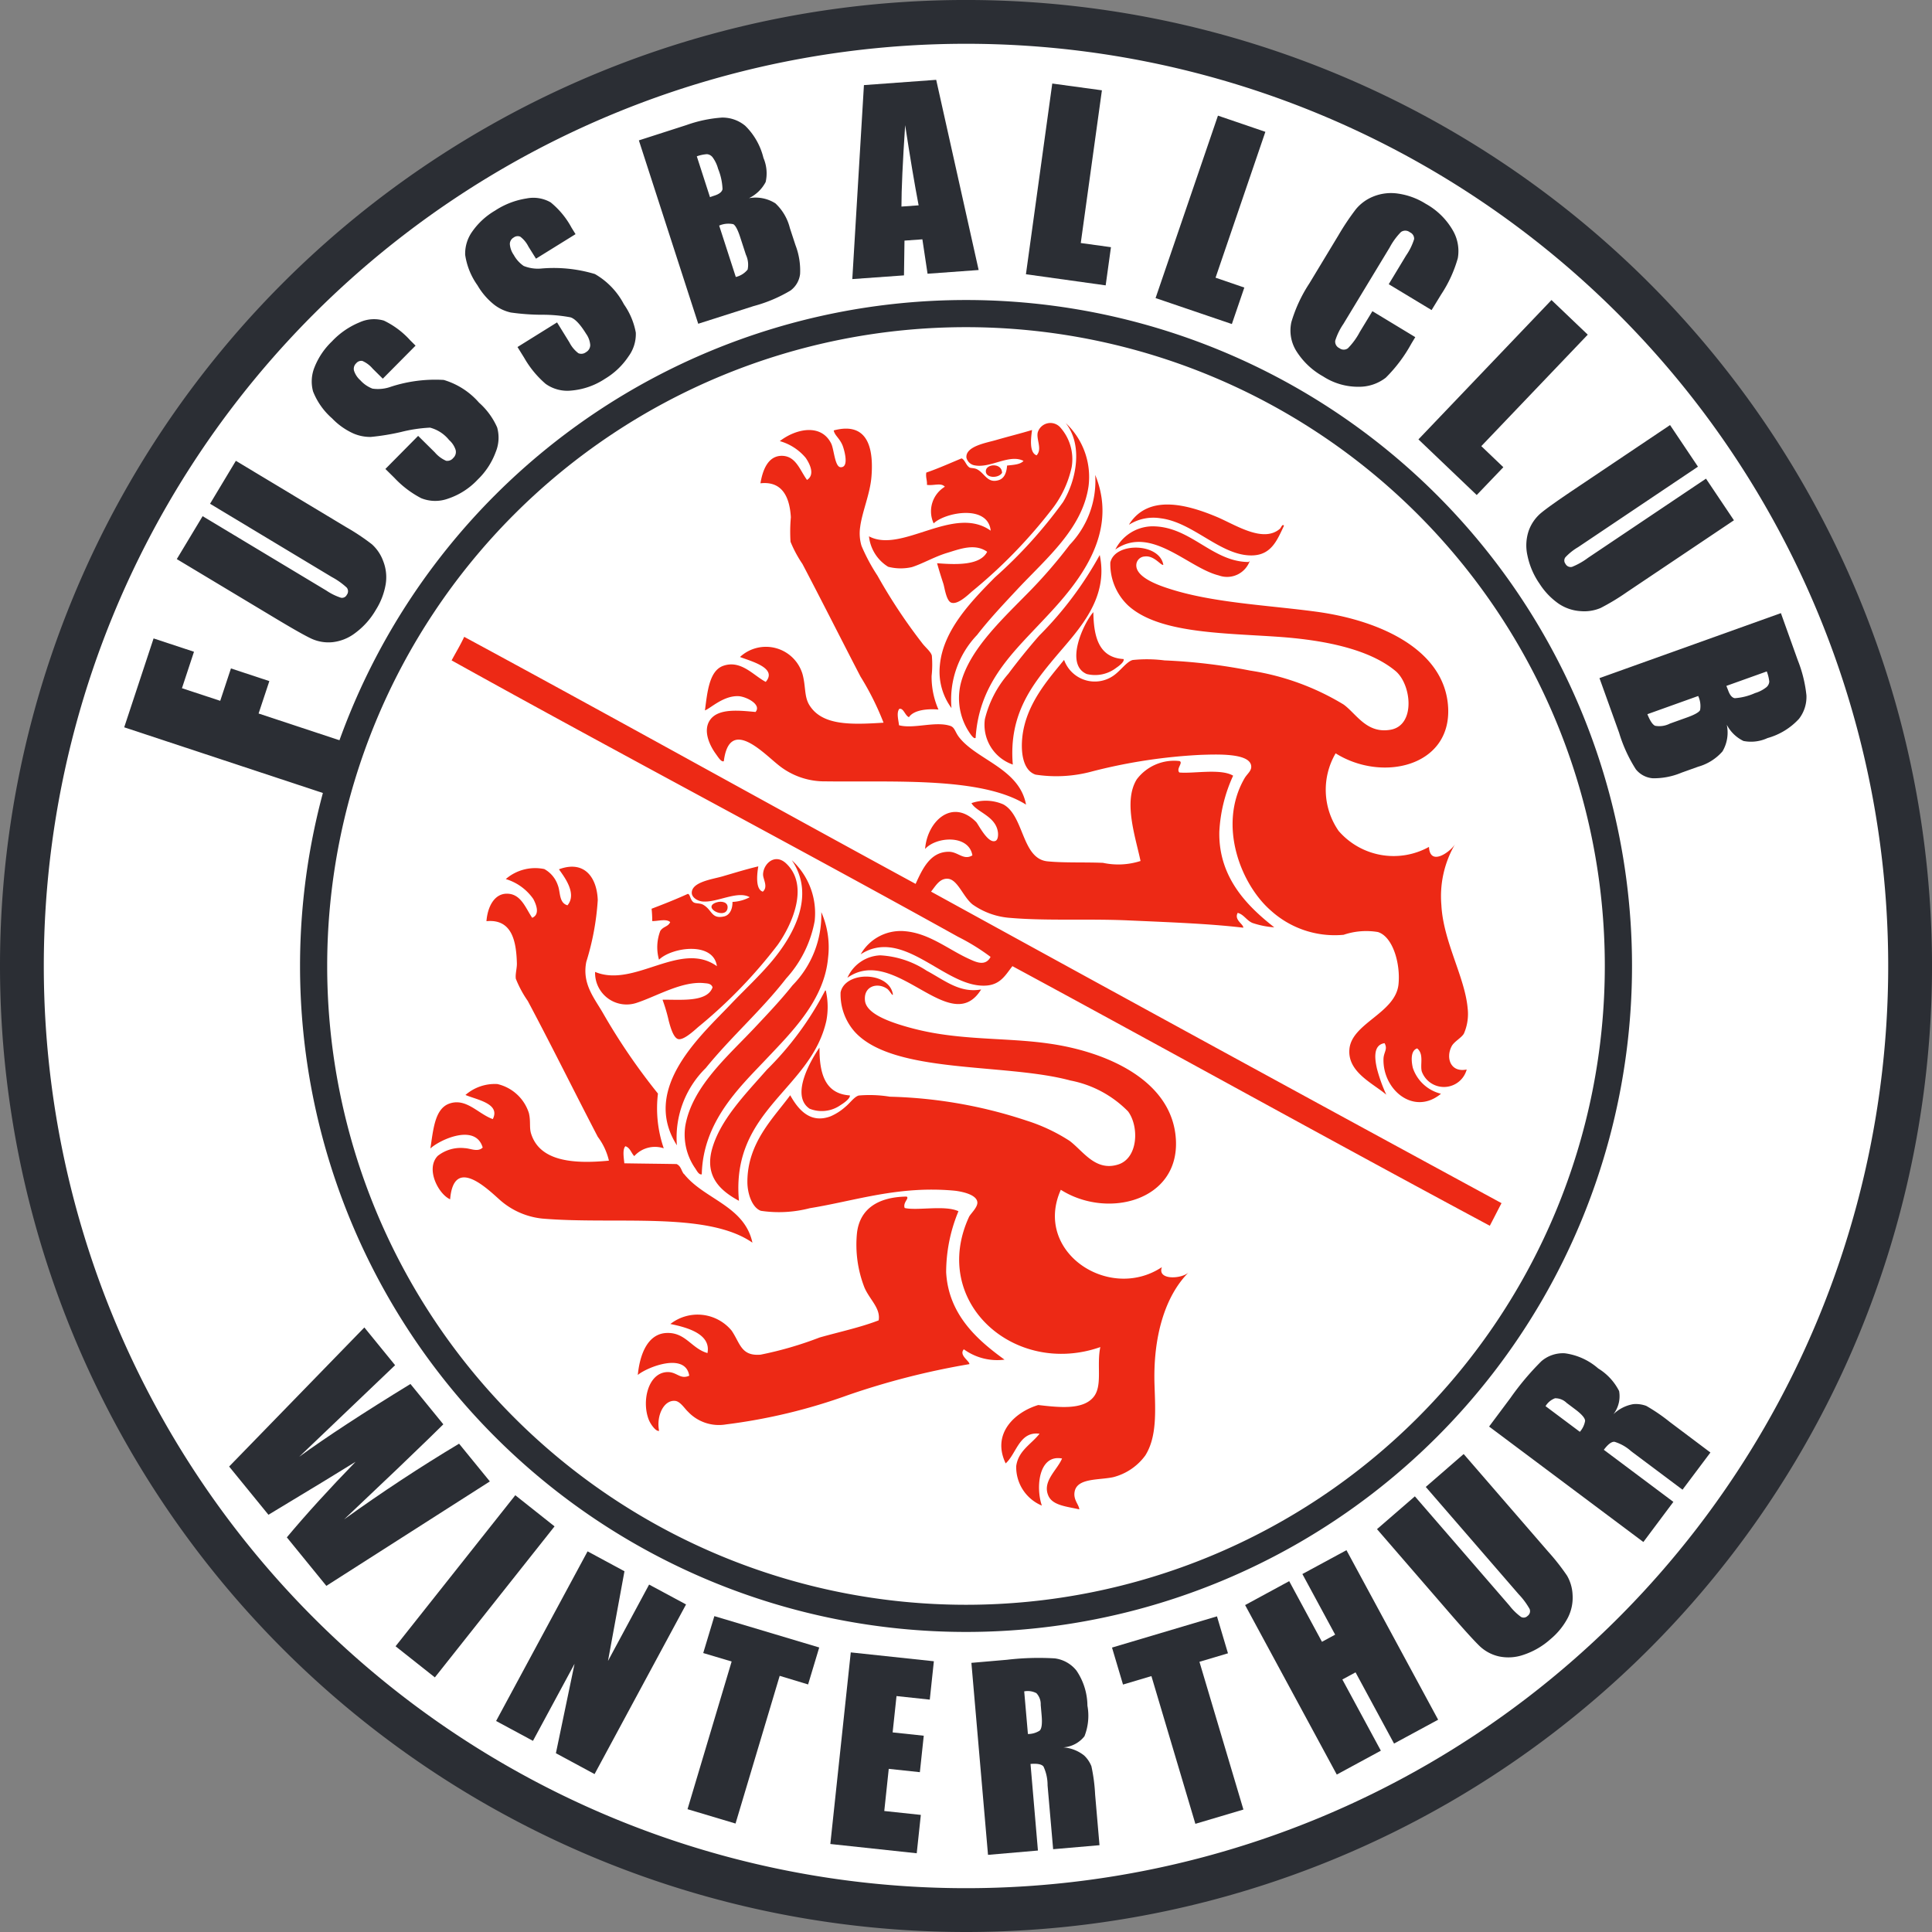
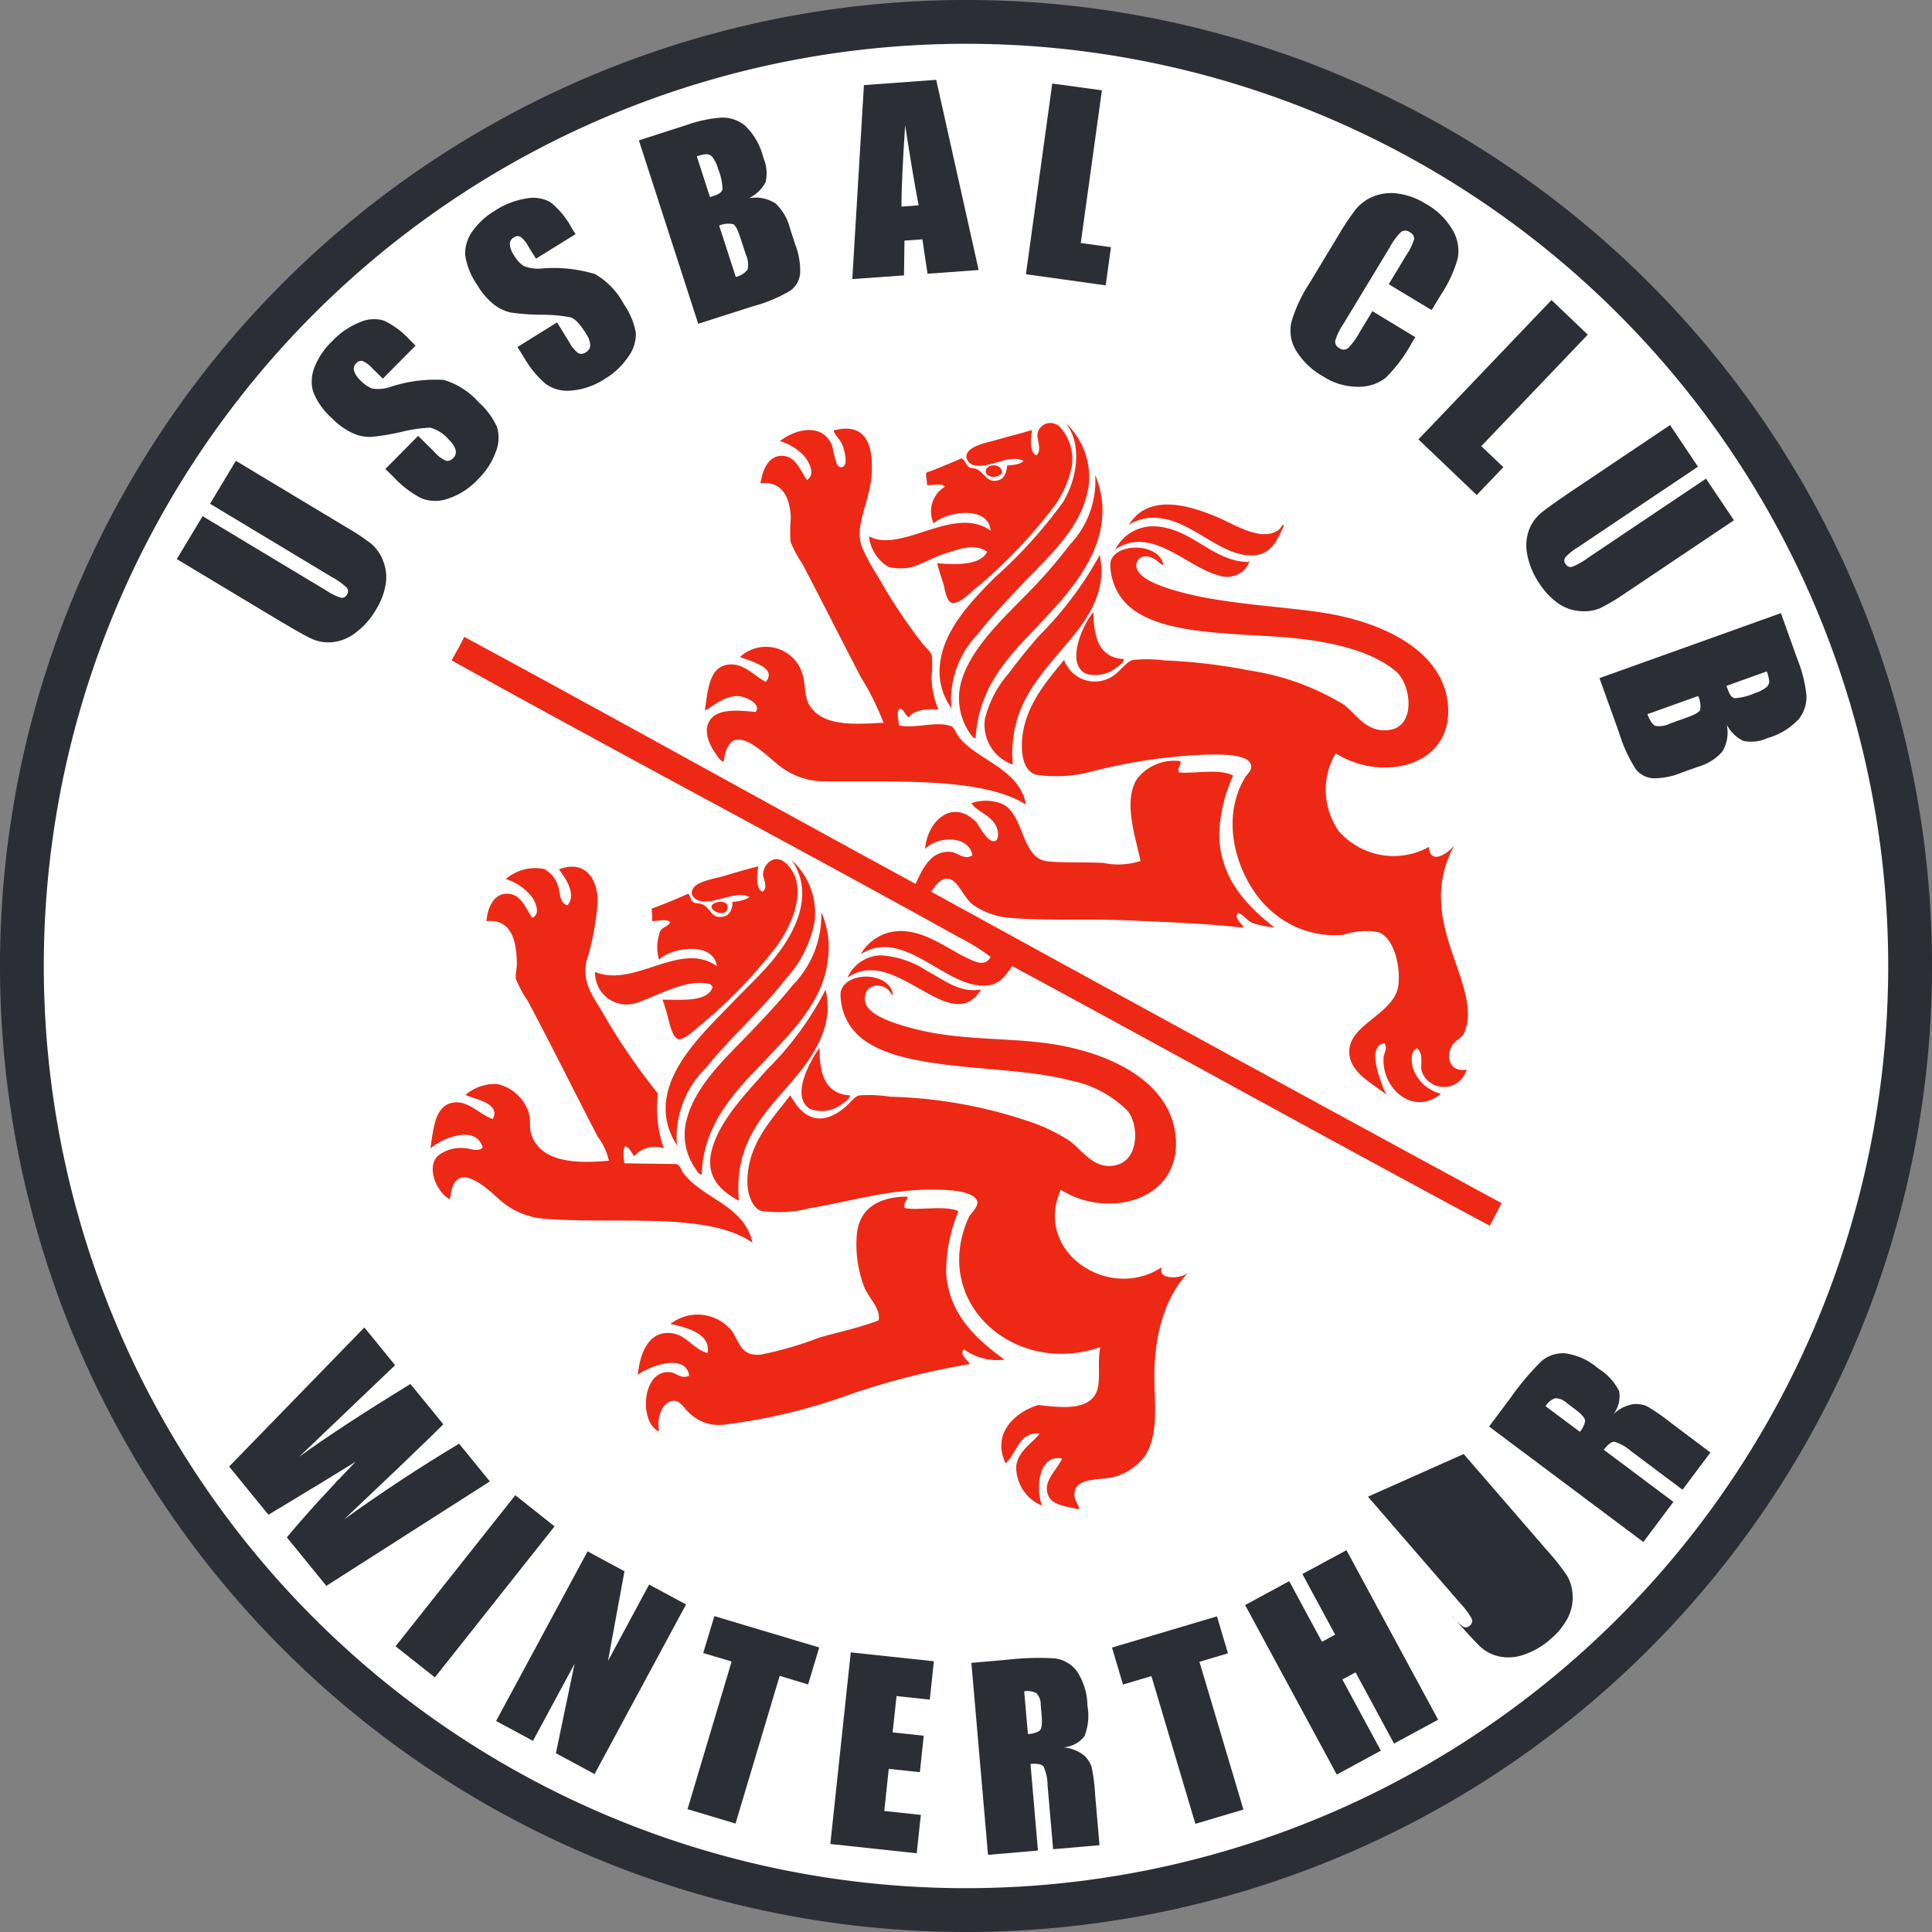
<svg xmlns="http://www.w3.org/2000/svg" width="104.186" height="104.186">
  <rect width="100%" height="100%" fill="#808080" stroke="none" />
  <defs>
    <clipPath id="a">
      <path data-name="Pfad 27745" d="M0 18.231h104.186V-85.955H0Z" transform="translate(0 85.955)" fill="none" />
    </clipPath>
  </defs>
  <g data-name="Gruppe 30315">
    <g data-name="Gruppe 27750" clip-path="url(#a)">
      <g data-name="Gruppe 27726">
        <path data-name="Pfad 27721" d="M52.093 102.921A50.829 50.829 0 0 1 1.264 52.092 50.828 50.828 0 0 1 52.093 1.264a50.827 50.827 0 0 1 50.828 50.828 50.828 50.828 0 0 1-50.828 50.829" fill="#fff" fill-rule="evenodd" />
      </g>
      <g data-name="Gruppe 27727">
        <path data-name="Pfad 27722" d="M52.093 101.823A49.731 49.731 0 0 1 2.362 52.092 49.731 49.731 0 0 1 52.093 2.361a49.731 49.731 0 0 1 49.731 49.731 49.731 49.731 0 0 1-49.731 49.731m0-101.824A52.094 52.094 0 0 0 0 52.092a52.094 52.094 0 0 0 52.093 52.094 52.094 52.094 0 0 0 52.094-52.094A52.094 52.094 0 0 0 52.093-.001" fill="#2b2e34" fill-rule="evenodd" />
      </g>
      <g data-name="Gruppe 27728">
-         <path data-name="Pfad 27723" d="M52.093 86.54a34.449 34.449 0 0 1-34.449-34.448 34.449 34.449 0 0 1 34.449-34.449 34.449 34.449 0 0 1 34.449 34.449A34.449 34.449 0 0 1 52.093 86.54m0-70.361A35.913 35.913 0 0 0 16.18 52.092a35.913 35.913 0 0 0 35.913 35.913 35.913 35.913 0 0 0 35.916-35.913 35.913 35.913 0 0 0-35.916-35.913" fill="#2b2e34" fill-rule="evenodd" />
-       </g>
+         </g>
      <g data-name="Gruppe 27729">
        <path data-name="Pfad 27724" d="M46.861 28.922a2.2 2.2 0 0 0 1.034 1.642 2.7 2.7 0 0 0 1.278.019c.584-.185 1.227-.565 1.9-.767s1.488-.536 2.161-.061c-.372.742-1.655.7-2.7.618.1.366.206.7.339 1.108.068.212.156.928.429 1.019.321.109.8-.322 1.107-.6a27.074 27.074 0 0 0 4.245-4.345 5.645 5.645 0 0 0 1.137-2.362 2.575 2.575 0 0 0-.63-2.162.713.713 0 0 0-1.2.291c-.085.385.257.893-.062 1.233-.4-.147-.309-.905-.244-1.367-.638.193-1.19.326-1.945.543-.522.152-1.652.333-1.594.951a.555.555 0 0 0 .385.4c.87.217 1.91-.627 2.694-.227-.182.2-.545.212-.887.251-.033.49-.216.714-.453.787-.612.19-.748-.376-1.172-.589-.153-.075-.325-.051-.4-.093-.192-.116-.251-.433-.432-.491-.633.263-1.242.538-1.9.765-.038.27.053.416.036.663.387.053.756-.132.966.1a1.55 1.55 0 0 0-.604 1.977c.6-.588 2.924-1.047 3.076.393-1.986-1.421-4.794 1.252-6.564.304" fill="#ed2915" fill-rule="evenodd" />
      </g>
      <g data-name="Gruppe 27730">
        <path data-name="Pfad 27725" d="M40.743 38.394c-.841-.076-1.965-.213-2.43.4s.012 1.485.284 1.855c.143.2.3.459.436.4.3-2.379 2.093-.478 2.9.171a3.951 3.951 0 0 0 2.584.916c3.77.048 8.424-.246 10.814 1.255-.36-1.941-2.636-2.4-3.6-3.621-.223-.278-.238-.539-.476-.622-.816-.276-1.977.176-2.774-.038-.029-.274-.147-.669.011-.88.232-.07.308.356.524.445.264-.4 1.029-.462 1.591-.412a4.378 4.378 0 0 1-.369-1.808 5.667 5.667 0 0 0 .013-1.1c-.051-.211-.347-.441-.518-.669a29.419 29.419 0 0 1-2.416-3.646 10.056 10.056 0 0 1-.857-1.6 2.328 2.328 0 0 1-.075-1.016c.108-.838.535-1.779.61-2.72.135-1.674-.281-2.959-2.035-2.493.045.264.312.415.472.8.064.147.4 1.208-.1 1.184-.315-.01-.354-.972-.51-1.28-.544-1.088-1.9-.8-2.77-.127a2.817 2.817 0 0 1 1.394.9c.189.27.538.9.073 1.193-.39-.53-.6-1.315-1.39-1.3-.693.022-.993.716-1.121 1.482 1.258-.142 1.584.879 1.64 1.831a8.792 8.792 0 0 0-.018 1.32 6.479 6.479 0 0 0 .644 1.2c1.081 2.06 2.102 4.092 3.131 6.073a14.994 14.994 0 0 1 1.241 2.485c-1.745.11-3.3.165-3.993-.938-.292-.462-.192-1-.375-1.678a2.058 2.058 0 0 0-3.373-.927c.595.232 2.037.592 1.388 1.343-.661-.345-1.327-1.193-2.278-.871-.767.259-.868 1.4-1 2.408.288-.1 1-.808 1.815-.767.4.021 1.257.444.914.852" fill="#ed2915" fill-rule="evenodd" />
      </g>
      <g data-name="Gruppe 27731">
        <path data-name="Pfad 27726" d="M54.039 25.498c-.011-.553-.863-.491-.878-.099s.68.412.878.1" fill="#ed2915" fill-rule="evenodd" />
      </g>
      <g data-name="Gruppe 27732">
        <path data-name="Pfad 27727" d="M57.685 29.379a26.465 26.465 0 0 1-2.057 2.4c-1.488 1.531-3.316 3.175-3.81 5.049a3.347 3.347 0 0 0 .358 2.516c.107.172.328.541.436.446.179-2.829 1.828-4.424 3.428-6.119 1.676-1.773 4.439-4.616 3.021-8.06a4.983 4.983 0 0 1-1.376 3.768" fill="#ed2915" fill-rule="evenodd" />
      </g>
      <g data-name="Gruppe 27733">
        <path data-name="Pfad 27728" d="M59.305 29.93a19.343 19.343 0 0 1-3.272 4.356 35.231 35.231 0 0 0-1.656 2.048 5.825 5.825 0 0 0-1.266 2.449 2.265 2.265 0 0 0 1.506 2.447c-.23-2.72 1.054-4.316 2.324-5.831 1.201-1.423 2.863-3.093 2.364-5.469" fill="#ed2915" fill-rule="evenodd" />
      </g>
      <g data-name="Gruppe 27734">
        <path data-name="Pfad 27729" d="M58.605 36.348a1.869 1.869 0 0 0 1.587-.332c.194-.132.45-.338.4-.475-1.328-.077-1.613-1.177-1.631-2.531-.535.599-1.564 2.824-.356 3.338" fill="#ed2915" fill-rule="evenodd" />
      </g>
      <g data-name="Gruppe 27735">
        <path data-name="Pfad 27730" d="M35.728 53.913a8.97 8.97 0 0 1 .337 1.145c.064.229.233.919.515.978s.8-.412 1.063-.645a26.419 26.419 0 0 0 4.29-4.431c.791-1.111 1.724-3.212.458-4.4-.61-.57-1.235.033-1.242.6 0 .264.287.657-.012.924-.4-.121-.321-.919-.244-1.364-.653.155-1.216.331-1.948.544-.538.154-1.665.3-1.639.9.011.23.292.416.564.448.784.084 1.9-.608 2.56-.228a2.207 2.207 0 0 1-.93.253c.007.43-.175.72-.451.782-.7.158-.632-.352-1.136-.633-.194-.1-.407-.044-.526-.137-.184-.148-.166-.444-.3-.444-.629.288-1.288.548-1.949.8a5.914 5.914 0 0 1 .035.665c.292.01.768-.142.968.058-.116.258-.379.225-.537.48a2.458 2.458 0 0 0-.066 1.545c.688-.673 2.934-1 3.122.35-1.962-1.411-4.448 1.195-6.568.309a1.7 1.7 0 0 0 2.27 1.658c1.06-.35 2.442-1.184 3.63-1.051.122.015.365.006.434.225-.292.827-1.747.65-2.694.668" fill="#ed2915" fill-rule="evenodd" />
      </g>
      <g data-name="Gruppe 27736">
        <path data-name="Pfad 27731" d="M36.874 63.305c-.138-.177-.145-.418-.388-.532-.938-.016-1.877-.024-2.818-.04-.021-.256-.115-.745.057-.921.257.081.309.362.479.533a1.5 1.5 0 0 1 1.59-.421 6.623 6.623 0 0 1-.313-2.951 33.492 33.492 0 0 1-2.974-4.357c-.469-.81-1.125-1.568-.89-2.747a14.124 14.124 0 0 0 .618-3.333c-.045-1.218-.719-2.166-2.092-1.658.219.327 1.011 1.288.459 1.942-.463-.13-.377-.71-.514-1.064a1.571 1.571 0 0 0-.736-.891 2.423 2.423 0 0 0-2.077.54 2.779 2.779 0 0 1 1.485 1.076c.136.256.388.823-.061 1.013-.366-.541-.612-1.318-1.391-1.3-.648.016-1.012.691-1.075 1.482 1.406-.136 1.608 1.139 1.641 2.269.008.269-.093.582-.057.835a5.858 5.858 0 0 0 .646 1.2c1.33 2.502 2.518 4.914 3.774 7.325a3.417 3.417 0 0 1 .6 1.285c-2.035.2-3.751-.008-4.2-1.467-.1-.327-.01-.665-.116-1.1a2.331 2.331 0 0 0-1.7-1.564 2.413 2.413 0 0 0-1.721.589c.606.259 1.9.459 1.475 1.3-.79-.275-1.439-1.171-2.366-.827-.765.291-.845 1.4-1 2.412.493-.463 2.433-1.373 2.821-.05-.267.264-.656.044-.967.033a2 2 0 0 0-1.458.417c-.674.7.041 2.065.669 2.341.194-2.328 1.966-.606 2.688.039a4.083 4.083 0 0 0 2.274 1c3.937.338 8.892-.406 11.34 1.3-.434-2-2.607-2.334-3.691-3.708" fill="#ed2915" fill-rule="evenodd" />
      </g>
      <g data-name="Gruppe 27737">
        <path data-name="Pfad 27732" d="M39.233 48.984c.055-.347-.338-.414-.614-.315-.784.275.513.937.614.315" fill="#ed2915" fill-rule="evenodd" />
      </g>
      <g data-name="Gruppe 27738">
        <path data-name="Pfad 27733" d="M37.845 63.321c.065-2.832 2.031-4.682 3.431-6.161 1.428-1.512 3.171-3.218 3.378-5.502a4.709 4.709 0 0 0-.364-2.471 5.411 5.411 0 0 1-1.547 3.943c-.648.815-1.384 1.587-2.1 2.348-1.453 1.535-3.322 3.146-3.687 5.235a3.191 3.191 0 0 0 .541 2.3c.081.12.193.356.348.313" fill="#ed2915" fill-rule="evenodd" />
      </g>
      <g data-name="Gruppe 27739">
        <path data-name="Pfad 27734" d="M44.542 53.46c0-.028-.006-.052-.044-.045a16.924 16.924 0 0 1-3.143 4.27c-1.163 1.325-2.536 2.713-2.967 4.318-.393 1.5.533 2.247 1.461 2.753-.448-4.913 3.884-6 4.713-9.709a3.964 3.964 0 0 0-.02-1.587" fill="#ed2915" fill-rule="evenodd" />
      </g>
      <g data-name="Gruppe 27740">
        <path data-name="Pfad 27735" d="M43.659 59.789a1.76 1.76 0 0 0 1.676-.2c.242-.147.524-.377.494-.517-1.341-.087-1.646-1.183-1.636-2.581-.454.658-1.591 2.584-.534 3.298" fill="#ed2915" fill-rule="evenodd" />
      </g>
      <g data-name="Gruppe 27741">
        <path data-name="Pfad 27736" d="M39.156 76.813a30.407 30.407 0 0 0 6.583-1.583 40.862 40.862 0 0 1 6.538-1.667c.01-.172-.584-.487-.3-.8a3.066 3.066 0 0 0 2.193.558c-1.402-1.017-3.021-2.389-3.147-4.709a8.583 8.583 0 0 1 .663-3.294c-.728-.345-2.222-.016-2.9-.175-.11-.305.276-.527.1-.616-1.556.024-2.514.675-2.67 1.948a6.343 6.343 0 0 0 .4 2.955c.28.655.881 1.118.767 1.772-.983.381-2.081.612-3.184.924a19.454 19.454 0 0 1-3.182.926c-1.061.091-1.1-.624-1.566-1.3a2.383 2.383 0 0 0-3.3-.354c.951.193 2.2.554 2 1.568-.863-.246-1.17-1.113-2.187-1.084s-1.456 1.111-1.57 2.265c.5-.422 2.576-1.244 2.774.04-.509.228-.674-.24-1.233-.193-.996.083-1.326 1.569-.96 2.539.1.272.4.678.567.627-.158-.797.245-1.667.857-1.616.28.018.519.415.7.581a2.288 2.288 0 0 0 2.057.688" fill="#ed2915" fill-rule="evenodd" />
      </g>
      <g data-name="Gruppe 27742">
        <path data-name="Pfad 27737" d="M57.32 27.084a25.107 25.107 0 0 1-3.664 4.047c-1.3 1.313-2.807 2.872-2.973 4.754a3.3 3.3 0 0 0 .628 2.3 5.05 5.05 0 0 1 1.378-3.942c.695-.895 1.475-1.714 2.191-2.482 1.552-1.657 3.491-3.255 3.821-5.539a3.978 3.978 0 0 0-1.23-3.408c.938 1.189.582 3.069-.15 4.27" fill="#ed2915" fill-rule="evenodd" />
      </g>
      <g data-name="Gruppe 27743">
        <path data-name="Pfad 27738" d="M60.911 28.28a2.451 2.451 0 0 1 1.687-.329c1.771.221 3.254 2.05 4.942 2 1.018-.029 1.333-.819 1.7-1.6-.093-.126-.15.114-.229.173-.892.754-2.336-.19-3.334-.624-1.691-.719-3.716-1.236-4.759.332-.019.05-.055.1 0 .047" fill="#ed2915" fill-rule="evenodd" />
      </g>
      <g data-name="Gruppe 27744">
        <path data-name="Pfad 27739" d="M65.721 31.03a1.3 1.3 0 0 0 1.686-.813c-.008.048-.047.068-.086.09-1.975-.015-3.137-1.955-5.221-1.924a2.272 2.272 0 0 0-1.954 1.251c1.916-1.338 3.907.981 5.575 1.396" fill="#ed2915" fill-rule="evenodd" />
      </g>
      <g data-name="Gruppe 27745">
        <path data-name="Pfad 27740" d="M68.808 34.332c2.568.168 5.016.663 6.445 1.851.864.718 1.1 2.924-.259 3.168-1.293.23-1.84-.85-2.537-1.358a13.669 13.669 0 0 0-5.043-1.831 30.342 30.342 0 0 0-4.617-.549 7.444 7.444 0 0 0-1.716-.021c-.328.084-.665.6-1.065.864a1.758 1.758 0 0 1-2.634-.871c-.827 1.027-2.093 2.4-2.259 4.24-.08.9.1 1.742.721 1.948a7.361 7.361 0 0 0 3.082-.181 29.256 29.256 0 0 1 5.827-.885c.813-.024 2.662-.118 2.72.608.025.258-.221.416-.36.656-1.471 2.542-.181 5.762 1.444 7.154a5.124 5.124 0 0 0 3.9 1.285 3.8 3.8 0 0 1 1.851-.148c.816.257 1.224 1.733 1.107 2.833-.175 1.551-2.527 2.081-2.646 3.487-.107 1.231 1.255 1.828 1.99 2.451a8.3 8.3 0 0 1-.508-1.417c-.107-.485-.228-1.265.413-1.361.183.325-.04.472-.057.836-.055 1.68 1.642 3.1 3.1 1.891a2.133 2.133 0 0 1-1.516-1.39c-.067-.273-.164-.932.233-1.055.372.309.152.855.246 1.238a1.271 1.271 0 0 0 2.424-.1c-.874.177-1.133-.628-.818-1.241.127-.263.542-.467.669-.7a2.64 2.64 0 0 0 .2-1.362c-.148-1.68-1.318-3.607-1.417-5.568a5.584 5.584 0 0 1 .744-3.292c-.235.407-1.36 1.241-1.412.158a3.925 3.925 0 0 1-4.873-.862 3.893 3.893 0 0 1-.161-4.184c2.5 1.571 6.235.718 6.067-2.471-.168-3.1-3.633-4.686-7.064-5.16-2.665-.363-5.621-.477-7.998-1.252-.6-.192-1.867-.644-1.747-1.344a.477.477 0 0 1 .444-.388c.516-.07.88.508 1.006.45-.2-1.188-2.612-1.241-2.858-.124a3.082 3.082 0 0 0 .941 2.3c1.612 1.498 4.984 1.496 7.991 1.697" fill="#ed2915" fill-rule="evenodd" />
      </g>
      <g data-name="Gruppe 27746">
        <path data-name="Pfad 27741" d="M53.418 51.602c-.278.532-.8.273-1.145.116-1.113-.5-2.149-1.385-3.459-1.5a2.48 2.48 0 0 0-2.4 1.244c2.171-1.403 4.283 1.42 6.319 1.672 1.132.138 1.422-.467 1.863-1.033 8.6 4.648 17.117 9.378 25.744 14 .211-.4.418-.815.632-1.219q-15.416-8.366-30.764-16.8c.239-.292.456-.714.891-.695.542.024.827.967 1.345 1.385a4 4 0 0 0 2.059.728c1.944.167 4.2.035 6.385.136 2.238.1 4.389.179 6.157.392.022-.19-.51-.418-.3-.8.332.086.47.4.788.541a4.692 4.692 0 0 0 1.184.239c-1.352-1.066-3.014-2.618-2.963-5.15a8.182 8.182 0 0 1 .745-3.028c-.67-.4-2.142-.1-2.9-.172-.193-.2.227-.533.006-.617a2.525 2.525 0 0 0-2.3.981c-.744 1.189-.075 3.1.2 4.408a3.928 3.928 0 0 1-2.027.1c-1.029-.042-2.107.008-3-.082-1.386-.149-1.245-2.46-2.375-3.071a2.356 2.356 0 0 0-1.715-.067c.274.493 1.337.7 1.43 1.6.015.154-.007.389-.139.438-.408.166-.931-.918-1.04-1.022-1.292-1.3-2.64-.034-2.751 1.456.6-.675 2.358-.789 2.55.344-.474.29-.77-.194-1.275-.193-1 0-1.421.931-1.787 1.732-8.133-4.42-16.187-8.916-24.343-13.323-.206.446-.451.844-.679 1.271 9.049 5.031 18.313 9.905 27.318 14.909a11.43 11.43 0 0 1 1.746 1.08" fill="#ed2915" fill-rule="evenodd" />
      </g>
      <g data-name="Gruppe 27747">
        <path data-name="Pfad 27742" d="M42.393 52.767a6.267 6.267 0 0 0 1.539-3.1 3.868 3.868 0 0 0-1.231-3.276c1.311 1.92.055 4.079-1.045 5.405-.689.826-1.5 1.571-2.232 2.34-1.6 1.688-4.882 4.547-2.922 7.626a5.26 5.26 0 0 1 1.554-4.163c1.4-1.722 3-3.11 4.337-4.832" fill="#ed2915" fill-rule="evenodd" />
      </g>
      <g data-name="Gruppe 27748">
        <path data-name="Pfad 27743" d="M52.91 53.358c-1.155.21-1.973-.497-2.938-1.011a5.042 5.042 0 0 0-2.5-.829 2.023 2.023 0 0 0-1.774 1.21c2.578-1.833 5.557 3.3 7.212.63" fill="#ed2915" fill-rule="evenodd" />
      </g>
      <g data-name="Gruppe 27749">
        <path data-name="Pfad 27744" d="M62.655 68.333c-2.847 1.89-6.945-.828-5.449-4.172 2.509 1.592 6.416.607 6.204-2.736-.202-3.193-3.783-4.727-6.886-5.155-1.8-.256-3.725-.206-5.628-.478a14.5 14.5 0 0 1-2.461-.561c-.684-.225-1.711-.622-1.788-1.258-.095-.8.679-1.016 1.2-.645.145.105.316.463.3.268-.232-1.221-2.576-1.235-2.817-.081a3.049 3.049 0 0 0 .762 2.125c2.087 2.3 8.1 1.671 11.629 2.627a5.923 5.923 0 0 1 3.113 1.669c.6.813.545 2.51-.524 2.858-1.228.397-1.887-.709-2.627-1.269a9.56 9.56 0 0 0-2.318-1.092 25.308 25.308 0 0 0-7.379-1.292 6.777 6.777 0 0 0-1.673-.064c-.241.061-.475.408-.713.6a2.992 2.992 0 0 1-.8.518c-1.109.423-1.759-.367-2.187-1.132-.879 1.206-2.315 2.553-2.309 4.681 0 .6.242 1.373.727 1.551a6.608 6.608 0 0 0 2.642-.142c2.434-.393 4.764-1.218 7.765-.947.385.038 1.246.2 1.268.638.013.276-.377.615-.452.783-2.11 4.598 2.462 8.635 7.083 7.016-.213 1.001.145 2.122-.393 2.725-.581.664-1.827.531-2.954.4-1.239.37-2.534 1.526-1.758 3.148.587-.524.735-1.743 1.827-1.6-.451.573-1.142.907-1.258 1.745a2.247 2.247 0 0 0 1.382 2.13c-.342-1.007-.158-2.776 1.09-2.539-.27.64-1.088 1.236-.733 2.019.235.513.977.568 1.664.724-.019-.262-.343-.522-.25-.97.15-.728 1.307-.6 2.078-.766a3.091 3.091 0 0 0 1.728-1.168c.629-.994.549-2.358.5-3.778-.092-2.617.565-4.83 1.842-6.1-.375.362-1.715.438-1.445-.282" fill="#ed2915" fill-rule="evenodd" />
      </g>
    </g>
    <g data-name="Gruppe 27751">
-       <path data-name="Pfad 27746" d="m6.698 39.221 1.584-4.793 2.179.719-.649 1.966 2.064.68.578-1.747 2.071.684-.58 1.747 4.572 1.512-.936 2.83Z" fill="#2b2e34" />
-     </g>
+       </g>
    <g data-name="Gruppe 27773" clip-path="url(#a)">
      <g data-name="Gruppe 27752">
        <path data-name="Pfad 27747" d="m12.719 24.85 5.952 3.579a11.907 11.907 0 0 1 1.383.921 2.25 2.25 0 0 1 .607.9 2.37 2.37 0 0 1 .139 1.25 3.765 3.765 0 0 1-.53 1.385 4.1 4.1 0 0 1-1.108 1.246 2.451 2.451 0 0 1-1.236.5 2.2 2.2 0 0 1-1.112-.181q-.5-.227-2.01-1.135l-5.27-3.165 1.393-2.315 6.677 4.015a3.114 3.114 0 0 0 .783.384.288.288 0 0 0 .316-.159.312.312 0 0 0-.007-.39 3.916 3.916 0 0 0-.807-.571l-6.562-3.948Z" fill="#2b2e34" />
      </g>
      <g data-name="Gruppe 27753">
        <path data-name="Pfad 27748" d="m22.41 18.639-1.767 1.782-.547-.542a1.528 1.528 0 0 0-.555-.415.354.354 0 0 0-.331.125.406.406 0 0 0-.119.4 1.165 1.165 0 0 0 .339.516 1.707 1.707 0 0 0 .656.452 2.049 2.049 0 0 0 .989-.1 7.708 7.708 0 0 1 2.855-.368 4.037 4.037 0 0 1 1.9 1.222 3.875 3.875 0 0 1 .979 1.337 2.036 2.036 0 0 1-.079 1.334 3.963 3.963 0 0 1-.97 1.482 3.869 3.869 0 0 1-1.595 1.025 2.022 2.022 0 0 1-1.451-.023 5.378 5.378 0 0 1-1.448-1.1l-.483-.477 1.766-1.784.9.89a1.673 1.673 0 0 0 .608.453.407.407 0 0 0 .383-.149.439.439 0 0 0 .131-.434 1.2 1.2 0 0 0-.353-.536 1.954 1.954 0 0 0-1.029-.668 7.953 7.953 0 0 0-1.559.234 12.494 12.494 0 0 1-1.628.267 2.272 2.272 0 0 1-.975-.2 3.7 3.7 0 0 1-1.118-.8 3.756 3.756 0 0 1-1.027-1.454 2.048 2.048 0 0 1 .08-1.308 3.933 3.933 0 0 1 .935-1.386 4.27 4.27 0 0 1 1.5-1.034 1.879 1.879 0 0 1 1.305-.091 4.56 4.56 0 0 1 1.417 1.061Z" fill="#2b2e34" />
      </g>
      <g data-name="Gruppe 27754">
        <path data-name="Pfad 27749" d="m31.037 12.627-2.133 1.323-.409-.655a1.506 1.506 0 0 0-.441-.533.355.355 0 0 0-.35.045.4.4 0 0 0-.209.363 1.159 1.159 0 0 0 .211.579 1.724 1.724 0 0 0 .533.592 2.049 2.049 0 0 0 .983.137 7.7 7.7 0 0 1 2.859.3 4.03 4.03 0 0 1 1.565 1.632 3.872 3.872 0 0 1 .641 1.527 2.032 2.032 0 0 1-.392 1.28 3.98 3.98 0 0 1-1.28 1.216 3.874 3.874 0 0 1-1.791.627 2.012 2.012 0 0 1-1.4-.36 5.348 5.348 0 0 1-1.158-1.408l-.359-.578 2.133-1.328.667 1.08a1.687 1.687 0 0 0 .485.583.411.411 0 0 0 .408-.057.441.441 0 0 0 .229-.39 1.2 1.2 0 0 0-.221-.6q-.482-.78-.845-.89a8.072 8.072 0 0 0-1.568-.138 12.455 12.455 0 0 1-1.646-.121 2.276 2.276 0 0 1-.9-.422 3.722 3.722 0 0 1-.9-1.045 3.766 3.766 0 0 1-.664-1.644 2.045 2.045 0 0 1 .383-1.256 3.912 3.912 0 0 1 1.227-1.128 4.285 4.285 0 0 1 1.7-.656 1.875 1.875 0 0 1 1.3.211 4.527 4.527 0 0 1 1.126 1.365Z" fill="#2b2e34" />
      </g>
      <g data-name="Gruppe 27755">
        <path data-name="Pfad 27750" d="m38.784 12.17.895 2.767a1.159 1.159 0 0 0 .638-.4 1.267 1.267 0 0 0-.093-.8l-.3-.922c-.136-.423-.264-.665-.383-.726a1.265 1.265 0 0 0-.758.076m-1.206-3.733.71 2.2a4.91 4.91 0 0 1 .255-.088q.378-.126.421-.345a3.213 3.213 0 0 0-.24-1.1 1.839 1.839 0 0 0-.3-.623.432.432 0 0 0-.3-.162 2.055 2.055 0 0 0-.553.118m-3.118-.862 2.575-.829a7.148 7.148 0 0 1 1.9-.4 1.918 1.918 0 0 1 1.258.44 3.618 3.618 0 0 1 .985 1.735 2.108 2.108 0 0 1 .119 1.3 2 2 0 0 1-.9.871 2 2 0 0 1 1.425.279 2.708 2.708 0 0 1 .781 1.331l.3.916a3.816 3.816 0 0 1 .251 1.56 1.291 1.291 0 0 1-.518.895 7.788 7.788 0 0 1-1.994.84l-2.981.951Z" fill="#2b2e34" />
      </g>
      <g data-name="Gruppe 27756">
        <path data-name="Pfad 27751" d="M49.538 11.073q-.333-1.745-.726-4.323-.2 3.005-.2 4.39Zm.948-6.768 2.289 10.256-2.755.2-.279-1.855-.965.069-.027 1.875-2.787.2.627-10.461Z" fill="#2b2e34" />
      </g>
      <g data-name="Gruppe 27757">
        <path data-name="Pfad 27752" d="m59.422 4.87-1.14 8.235 1.628.225-.285 2.059-4.3-.6 1.42-10.284Z" fill="#2b2e34" />
      </g>
      <g data-name="Gruppe 27758">
-         <path data-name="Pfad 27753" d="m68.237 7.109-2.686 7.866 1.551.532-.672 1.967-4.114-1.4 3.364-9.838Z" fill="#2b2e34" />
-       </g>
+         </g>
      <g data-name="Gruppe 27759">
        <path data-name="Pfad 27754" d="m77.201 16.721-2.311-1.395.935-1.547a3.255 3.255 0 0 0 .434-.884.375.375 0 0 0-.225-.366.4.4 0 0 0-.486-.016 3.607 3.607 0 0 0-.608.833l-2.5 4.13a3.379 3.379 0 0 0-.435.893.385.385 0 0 0 .225.406.378.378 0 0 0 .458.006 3.728 3.728 0 0 0 .642-.882l.679-1.118 2.312 1.4-.21.347a8 8 0 0 1-1.379 1.838 2.339 2.339 0 0 1-1.475.491 3.454 3.454 0 0 1-1.908-.56 4 4 0 0 1-1.452-1.382 2.091 2.091 0 0 1-.257-1.548 7.832 7.832 0 0 1 .971-2.087l1.571-2.6a13.441 13.441 0 0 1 .938-1.4 2.351 2.351 0 0 1 .949-.687 2.549 2.549 0 0 1 1.33-.152 3.814 3.814 0 0 1 1.486.549 3.812 3.812 0 0 1 1.451 1.417 2.221 2.221 0 0 1 .279 1.514 6.966 6.966 0 0 1-.9 1.96Z" fill="#2b2e34" />
      </g>
      <g data-name="Gruppe 27760">
        <path data-name="Pfad 27755" d="m85.622 18.047-5.74 6.012 1.188 1.136-1.436 1.5-3.143-3 7.175-7.515Z" fill="#2b2e34" />
      </g>
      <g data-name="Gruppe 27761">
        <path data-name="Pfad 27756" d="m93.505 28.057-5.767 3.87a12.159 12.159 0 0 1-1.421.859 2.249 2.249 0 0 1-1.071.171 2.374 2.374 0 0 1-1.19-.4 3.8 3.8 0 0 1-1.029-1.072 4.108 4.108 0 0 1-.659-1.537 2.465 2.465 0 0 1 .072-1.332 2.228 2.228 0 0 1 .633-.927q.42-.36 1.88-1.339l5.107-3.428 1.505 2.244-6.47 4.344a3.047 3.047 0 0 0-.681.545.29.29 0 0 0 .008.353.312.312 0 0 0 .358.159 3.815 3.815 0 0 0 .859-.487l6.359-4.268Z" fill="#2b2e34" />
      </g>
      <g data-name="Gruppe 27762">
        <path data-name="Pfad 27757" d="m95.276 36.208-2.179.78c.044.108.076.192.1.252.09.248.207.387.356.411a3.2 3.2 0 0 0 1.091-.276 1.818 1.818 0 0 0 .613-.317.437.437 0 0 0 .154-.3 2.138 2.138 0 0 0-.135-.55m-3.7 1.325-2.738.981c.142.355.279.562.416.625a1.256 1.256 0 0 0 .8-.119l.913-.327c.418-.149.657-.285.713-.4a1.273 1.273 0 0 0-.1-.755m4.458-4.474.909 2.538a7.111 7.111 0 0 1 .467 1.89 1.926 1.926 0 0 1-.4 1.271 3.62 3.62 0 0 1-1.7 1.039 2.11 2.11 0 0 1-1.295.156 1.992 1.992 0 0 1-.9-.875 2 2 0 0 1-.232 1.438 2.716 2.716 0 0 1-1.305.823l-.908.325a3.838 3.838 0 0 1-1.549.3 1.3 1.3 0 0 1-.913-.488 7.9 7.9 0 0 1-.9-1.967l-1.058-2.945Z" fill="#2b2e34" />
      </g>
      <g data-name="Gruppe 27763">
        <path data-name="Pfad 27758" d="m26.416 79.888-8.817 5.632-2.131-2.616q1.564-1.869 3.708-4.076-1.118.7-4.7 2.858l-2.12-2.601 7.292-7.5 1.658 2.035-2.63 2.511-2.542 2.428q2.2-1.6 6-3.926l1.773 2.175q-.318.327-2.471 2.394l-2.88 2.733q3.073-2.21 6.2-4.082Z" fill="#2b2e34" />
      </g>
      <g data-name="Gruppe 27764">
        <path data-name="Pfad 27759" d="m29.905 82.312-6.454 8.144-2.119-1.678 6.456-8.145Z" fill="#2b2e34" />
      </g>
      <g data-name="Gruppe 27765">
        <path data-name="Pfad 27760" d="m36.996 86.522-4.933 9.148-2.085-1.125 1.006-4.823-2.243 4.156-1.988-1.071 4.933-9.148 1.989 1.073-.888 4.837 2.217-4.119Z" fill="#2b2e34" />
      </g>
      <g data-name="Gruppe 27766">
        <path data-name="Pfad 27761" d="m44.178 88.843-.6 1.993-1.532-.464-2.381 7.965-2.589-.774 2.379-7.964-1.532-.456.6-1.991Z" fill="#2b2e34" />
      </g>
      <g data-name="Gruppe 27767">
        <path data-name="Pfad 27762" d="m45.879 89.108 4.481.478-.22 2.069-1.794-.192-.209 1.959 1.678.179-.21 1.966-1.678-.179-.241 2.273 1.971.21-.221 2.069-4.659-.5Z" fill="#2b2e34" />
      </g>
      <g data-name="Gruppe 27768">
        <path data-name="Pfad 27763" d="m55.232 91.21.2 2.3a1.177 1.177 0 0 0 .627-.179q.171-.14.113-.824l-.05-.57a.865.865 0 0 0-.232-.63 1 1 0 0 0-.658-.097m-2.848-1.538 1.907-.165a14.563 14.563 0 0 1 2.593-.076 1.787 1.787 0 0 1 1.165.657 3.415 3.415 0 0 1 .592 1.891 3.015 3.015 0 0 1-.16 1.651 1.587 1.587 0 0 1-1.139.6 2.037 2.037 0 0 1 1.12.436 1.607 1.607 0 0 1 .394.582 9.309 9.309 0 0 1 .2 1.526l.236 2.731-2.5.216-.3-3.44a2.382 2.382 0 0 0-.22-1.018q-.147-.187-.7-.139l.4 4.669-2.692.233Z" fill="#2b2e34" />
      </g>
      <g data-name="Gruppe 27769">
        <path data-name="Pfad 27764" d="m65.627 87.164.593 1.993-1.538.458 2.371 7.968-2.591.77-2.37-7.967-1.532.456-.593-1.994Z" fill="#2b2e34" />
      </g>
      <g data-name="Gruppe 27770">
        <path data-name="Pfad 27765" d="m72.61 83.596 4.944 9.142-2.378 1.286-2.076-3.84-.711.385 2.076 3.839-2.377 1.288-4.943-9.14 2.377-1.29 1.767 3.27.711-.385-1.767-3.269Z" fill="#2b2e34" />
      </g>
      <g data-name="Gruppe 27771">
-         <path data-name="Pfad 27766" d="m78.931 78.411 4.545 5.251a12.091 12.091 0 0 1 1.028 1.306 2.249 2.249 0 0 1 .3 1.04 2.38 2.38 0 0 1-.255 1.231 3.792 3.792 0 0 1-.936 1.154 4.108 4.108 0 0 1-1.444.841 2.476 2.476 0 0 1-1.332.091 2.219 2.219 0 0 1-1-.515q-.404-.375-1.556-1.699l-4.024-4.65 2.042-1.768 5.1 5.892a3.106 3.106 0 0 0 .624.61.291.291 0 0 0 .352-.053.313.313 0 0 0 .113-.373 3.954 3.954 0 0 0-.589-.794l-5.012-5.79Z" fill="#2b2e34" />
+         <path data-name="Pfad 27766" d="m78.931 78.411 4.545 5.251a12.091 12.091 0 0 1 1.028 1.306 2.249 2.249 0 0 1 .3 1.04 2.38 2.38 0 0 1-.255 1.231 3.792 3.792 0 0 1-.936 1.154 4.108 4.108 0 0 1-1.444.841 2.476 2.476 0 0 1-1.332.091 2.219 2.219 0 0 1-1-.515q-.404-.375-1.556-1.699a3.106 3.106 0 0 0 .624.61.291.291 0 0 0 .352-.053.313.313 0 0 0 .113-.373 3.954 3.954 0 0 0-.589-.794l-5.012-5.79Z" fill="#2b2e34" />
      </g>
      <g data-name="Gruppe 27772">
        <path data-name="Pfad 27767" d="m83.346 75.829 1.85 1.384a1.194 1.194 0 0 0 .282-.584q.009-.222-.539-.633l-.459-.345a.865.865 0 0 0-.624-.247 1 1 0 0 0-.51.425m-3.044 1.1 1.147-1.536a14.718 14.718 0 0 1 1.67-1.985 1.783 1.783 0 0 1 1.267-.43 3.412 3.412 0 0 1 1.8.818 3.038 3.038 0 0 1 1.127 1.219 1.592 1.592 0 0 1-.309 1.252 2.036 2.036 0 0 1 1.072-.546 1.592 1.592 0 0 1 .7.093 9.653 9.653 0 0 1 1.27.868l2.191 1.647-1.505 2.005-2.764-2.07a2.377 2.377 0 0 0-.907-.514c-.158-.01-.349.135-.572.433l3.75 2.808-1.618 2.164Z" fill="#2b2e34" />
      </g>
    </g>
  </g>
</svg>